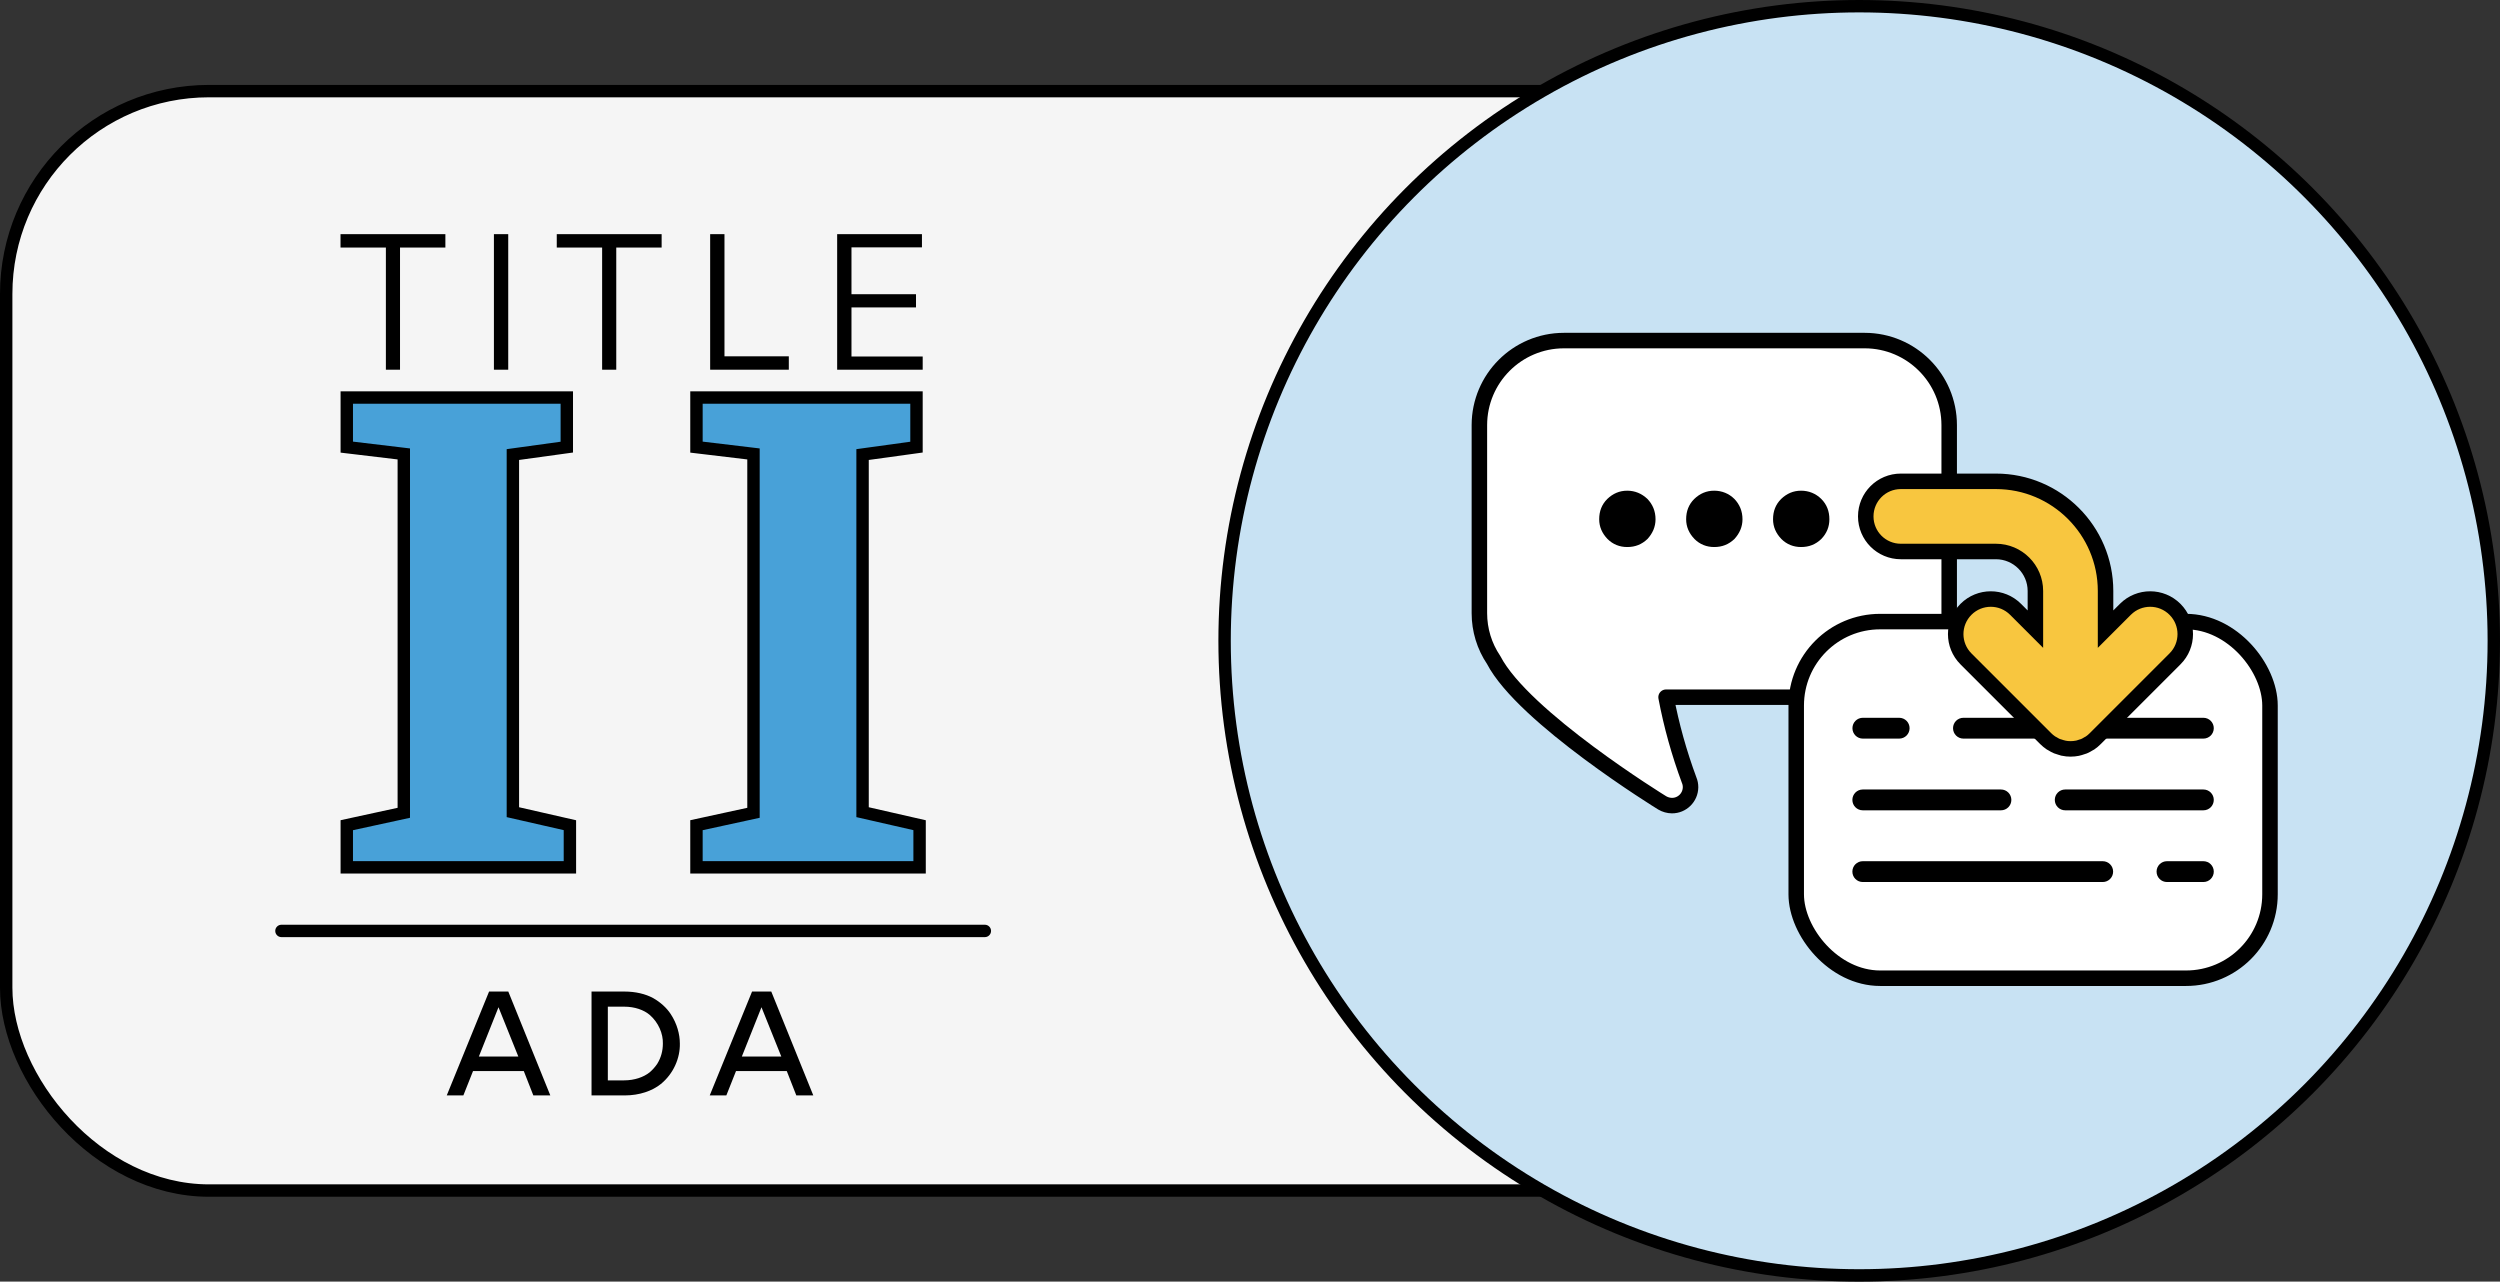
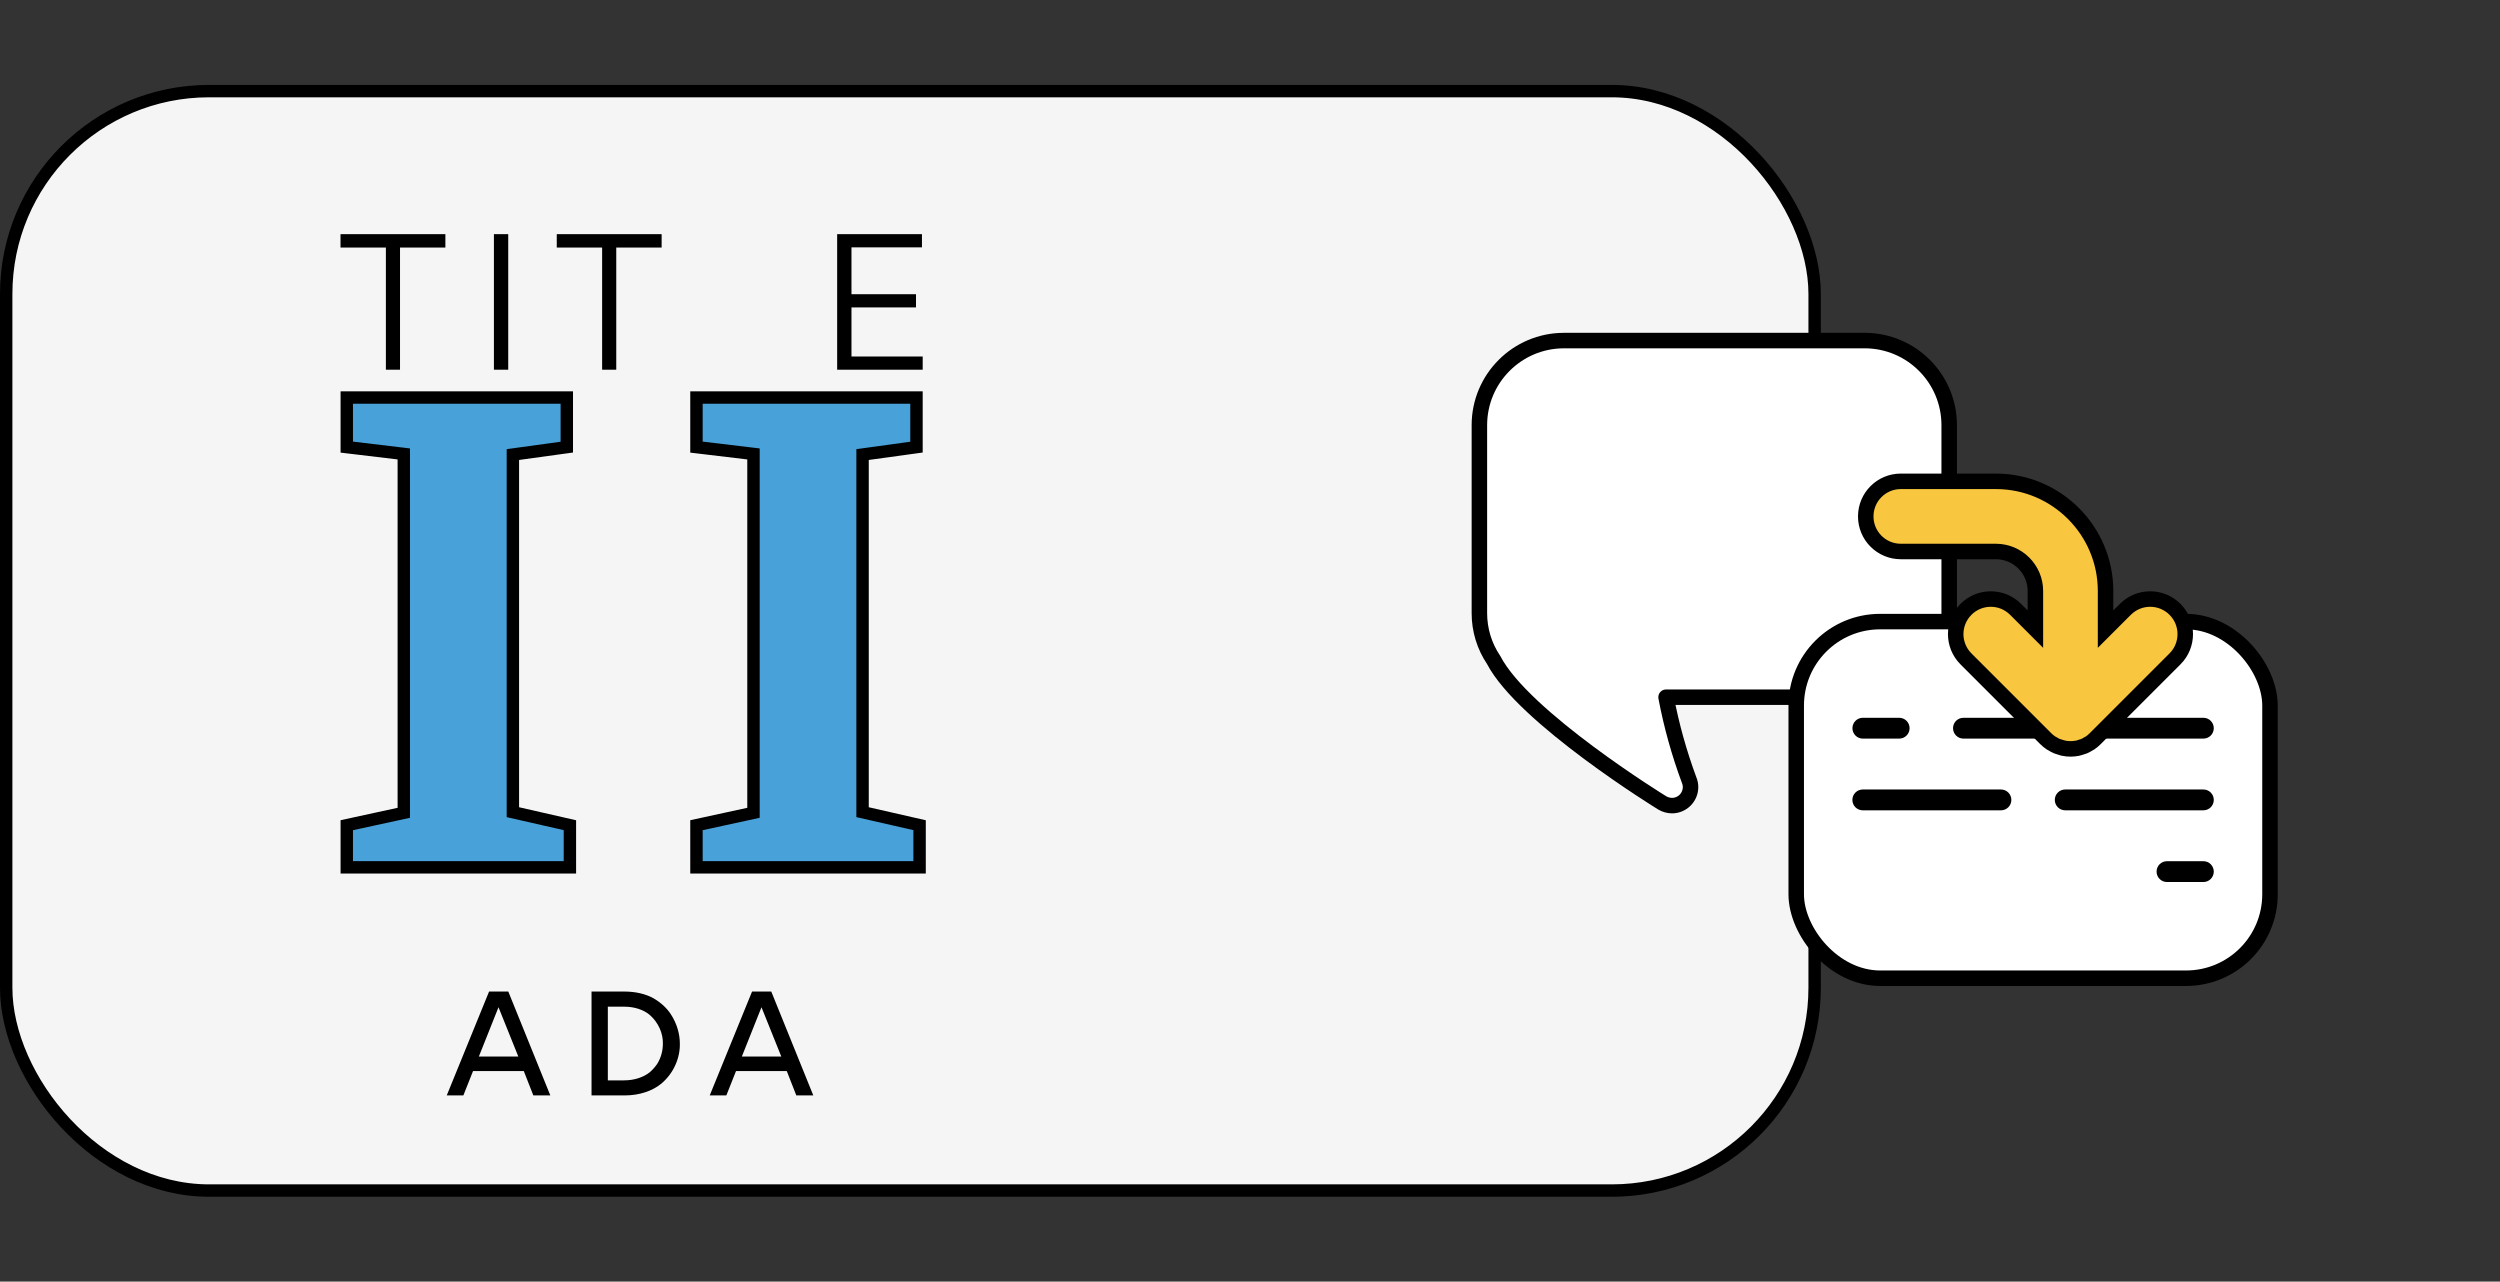
<svg xmlns="http://www.w3.org/2000/svg" id="b" viewBox="0 0 403.36 206.78">
  <rect x="0" y="0" width="403.36" height="206.78" fill="#333333" stroke="none" />
  <g id="c">
    <rect x="1" y="14.7" width="291.78" height="177.39" rx="32.73" ry="32.73" fill="#f5f5f5" stroke="#000" stroke-miterlimit="10" stroke-width="2" />
-     <circle cx="299.97" cy="103.39" r="102.39" fill="#c8e2f3" stroke="#000" stroke-miterlimit="10" stroke-width="2" />
    <path d="M301.34,112.48c7.26,0,13.15-5.89,13.15-13.15v-30.75c-.01-7.52-6.1-13.61-13.61-13.63h-48.56c-7.52.01-13.62,6.11-13.63,13.63v30.36c0,2.69.8,5.32,2.3,7.54,4.8,9.25,26.96,22.92,27.2,23.06.47.28,1.01.43,1.56.44,1.65.01,2.99-1.31,3.01-2.96,0-.4-.07-.79-.23-1.16-1.61-4.35-2.86-8.82-3.72-13.37h32.53Z" fill="#fff" stroke="#000" stroke-linejoin="round" stroke-width="2.5" />
-     <path d="M259.36,86.96c-.88-.92-1.34-1.97-1.34-3.18,0-1.3.42-2.39,1.3-3.27.92-.88,1.97-1.34,3.22-1.34s2.35.46,3.27,1.34c.84.88,1.3,1.97,1.3,3.27,0,1.21-.46,2.26-1.3,3.18-.92.88-1.97,1.3-3.27,1.3-1.21,0-2.3-.42-3.18-1.3ZM273.39,86.96c-.88-.92-1.34-1.97-1.34-3.18,0-1.3.42-2.39,1.3-3.27.92-.88,1.97-1.34,3.22-1.34s2.39.46,3.27,1.34c.84.88,1.3,1.97,1.3,3.27,0,1.21-.46,2.26-1.3,3.18-.92.88-1.97,1.3-3.27,1.3-1.21,0-2.3-.42-3.18-1.3ZM287.41,86.96c-.88-.92-1.34-1.97-1.34-3.18,0-1.3.42-2.39,1.3-3.27.92-.88,1.97-1.34,3.22-1.34s2.39.46,3.27,1.34,1.3,1.97,1.3,3.27c0,1.21-.42,2.26-1.3,3.18-.92.88-1.97,1.3-3.27,1.3-1.21,0-2.3-.42-3.18-1.3Z" fill="#000" stroke-width="0" />
    <rect x="289.81" y="100.29" width="76.44" height="57.54" rx="13.54" ry="13.54" fill="#fff" stroke="#000" stroke-linejoin="round" stroke-width="2.5" />
    <path d="M322.84,130.74h-22.29c-.93,0-1.68-.75-1.68-1.68s.75-1.68,1.68-1.68h22.29c.93,0,1.68.75,1.68,1.68s-.75,1.68-1.68,1.68Z" fill="#000" stroke-width="0" />
    <path d="M355.5,130.74h-22.29c-.93,0-1.68-.75-1.68-1.68s.75-1.68,1.68-1.68h22.29c.93,0,1.68.75,1.68,1.68s-.75,1.68-1.68,1.68Z" fill="#000" stroke-width="0" />
    <path d="M306.42,119.17h-5.86c-.93,0-1.68-.75-1.68-1.68s.75-1.68,1.68-1.68h5.86c.93,0,1.68.75,1.68,1.68s-.75,1.68-1.68,1.68Z" fill="#000" stroke-width="0" />
    <path d="M355.5,119.17h-38.71c-.93,0-1.68-.75-1.68-1.68s.75-1.68,1.68-1.68h38.71c.93,0,1.68.75,1.68,1.68s-.75,1.68-1.68,1.68Z" fill="#000" stroke-width="0" />
    <path d="M355.5,142.31h-5.87c-.93,0-1.68-.75-1.68-1.68s.75-1.68,1.68-1.68h5.87c.93,0,1.68.75,1.68,1.68s-.75,1.68-1.68,1.68Z" fill="#000" stroke-width="0" />
-     <path d="M339.26,142.31h-38.71c-.93,0-1.68-.75-1.68-1.68s.75-1.68,1.68-1.68h38.71c.93,0,1.68.75,1.68,1.68s-.75,1.68-1.68,1.68Z" fill="#000" stroke-width="0" />
    <path d="M332.93,120.71c-.23-.05-.45-.13-.67-.2-.13-.04-.26-.07-.38-.12-.25-.1-.48-.24-.71-.38-.08-.05-.18-.09-.26-.14-.3-.2-.59-.44-.85-.7h0s-12.86-12.86-12.86-12.86c-2.21-2.21-2.21-5.79,0-8,2.21-2.21,5.79-2.21,8,0l3.2,3.2v-6.16c0-3.51-2.86-6.37-6.37-6.37h-15.34c-3.13,0-5.66-2.53-5.66-5.66s2.53-5.66,5.66-5.66h15.34c9.75,0,17.69,7.93,17.69,17.69v6.16s3.2-3.2,3.2-3.2c2.21-2.21,5.79-2.21,8,0,1.11,1.11,1.66,2.55,1.66,4s-.55,2.9-1.66,4l-12.86,12.86h0c-.26.27-.55.5-.85.71-.08.05-.17.09-.26.14-.23.14-.46.28-.71.38-.12.05-.26.08-.38.12-.22.07-.44.16-.67.2-.36.07-.74.11-1.12.11s-.76-.04-1.12-.11Z" fill="#f8c63f" stroke="#000" stroke-miterlimit="10" stroke-width="2.5" />
-     <path d="M158.9,151.2H45.41c-.55,0-1-.45-1-1s.45-1,1-1h113.49c.55,0,1,.45,1,1s-.45,1-1,1Z" fill="#000" stroke-width="0" />
    <path d="M64.54,59.65h-2.28v-19.71h-7.32v-2.16h16.92v2.16h-7.32v19.71Z" fill="#000" stroke-width="0" />
    <path d="M79.69,37.78h2.31v21.87h-2.31v-21.87Z" fill="#000" stroke-width="0" />
    <path d="M99.43,59.65h-2.28v-19.71h-7.32v-2.16h16.92v2.16h-7.32v19.71Z" fill="#000" stroke-width="0" />
-     <path d="M114.58,37.78h2.31v19.71h10.38v2.16h-12.69v-21.87Z" fill="#000" stroke-width="0" />
    <path d="M135.07,37.78h13.68v2.13h-11.37v7.56h10.41v2.13h-10.41v7.92h11.49v2.13h-13.8v-21.87Z" fill="#000" stroke-width="0" />
    <path d="M65.15,131.14v-57.9l-9.2-1.1v-8h35.5v8l-8.7,1.2v57.7l9.2,2.1v6.8h-36v-6.8l9.2-2Z" fill="#48a1d8" stroke="#000" stroke-miterlimit="10" stroke-width="2" />
    <path d="M121.57,131.14v-57.9l-9.2-1.1v-8h35.5v8l-8.7,1.2v57.7l9.2,2.1v6.8h-36v-6.8l9.2-2Z" fill="#48a1d8" stroke="#000" stroke-miterlimit="10" stroke-width="2" />
    <path d="M74.77,176.74h-2.69l6.83-16.76h3.1l6.78,16.76h-2.74l-1.54-3.93h-8.19l-1.56,3.93ZM83.63,170.47l-3.2-7.96-3.17,7.96h6.37Z" fill="#000" stroke-width="0" />
    <path d="M106.62,174.9c-1.36,1.1-3.43,1.84-5.82,1.84h-5.36v-16.76h5.31c1.79,0,3.4.39,4.6,1.04,1.2.67,2.21,1.59,2.87,2.6,1.01,1.54,1.47,3.24,1.47,4.76.05,2.32-1.01,4.85-3.08,6.53ZM104.83,163.75c-.94-.8-2.41-1.33-4.12-1.33h-2.64v11.89h2.62c1.7,0,3.17-.53,4.12-1.29.46-.39.87-.85,1.22-1.36.64-1.03.92-2.14.92-3.29.05-1.56-.69-3.38-2.12-4.62Z" fill="#000" stroke-width="0" />
    <path d="M117.2,176.74h-2.69l6.83-16.76h3.1l6.78,16.76h-2.74l-1.54-3.93h-8.19l-1.56,3.93ZM126.06,170.47l-3.2-7.96-3.17,7.96h6.37Z" fill="#000" stroke-width="0" />
  </g>
</svg>